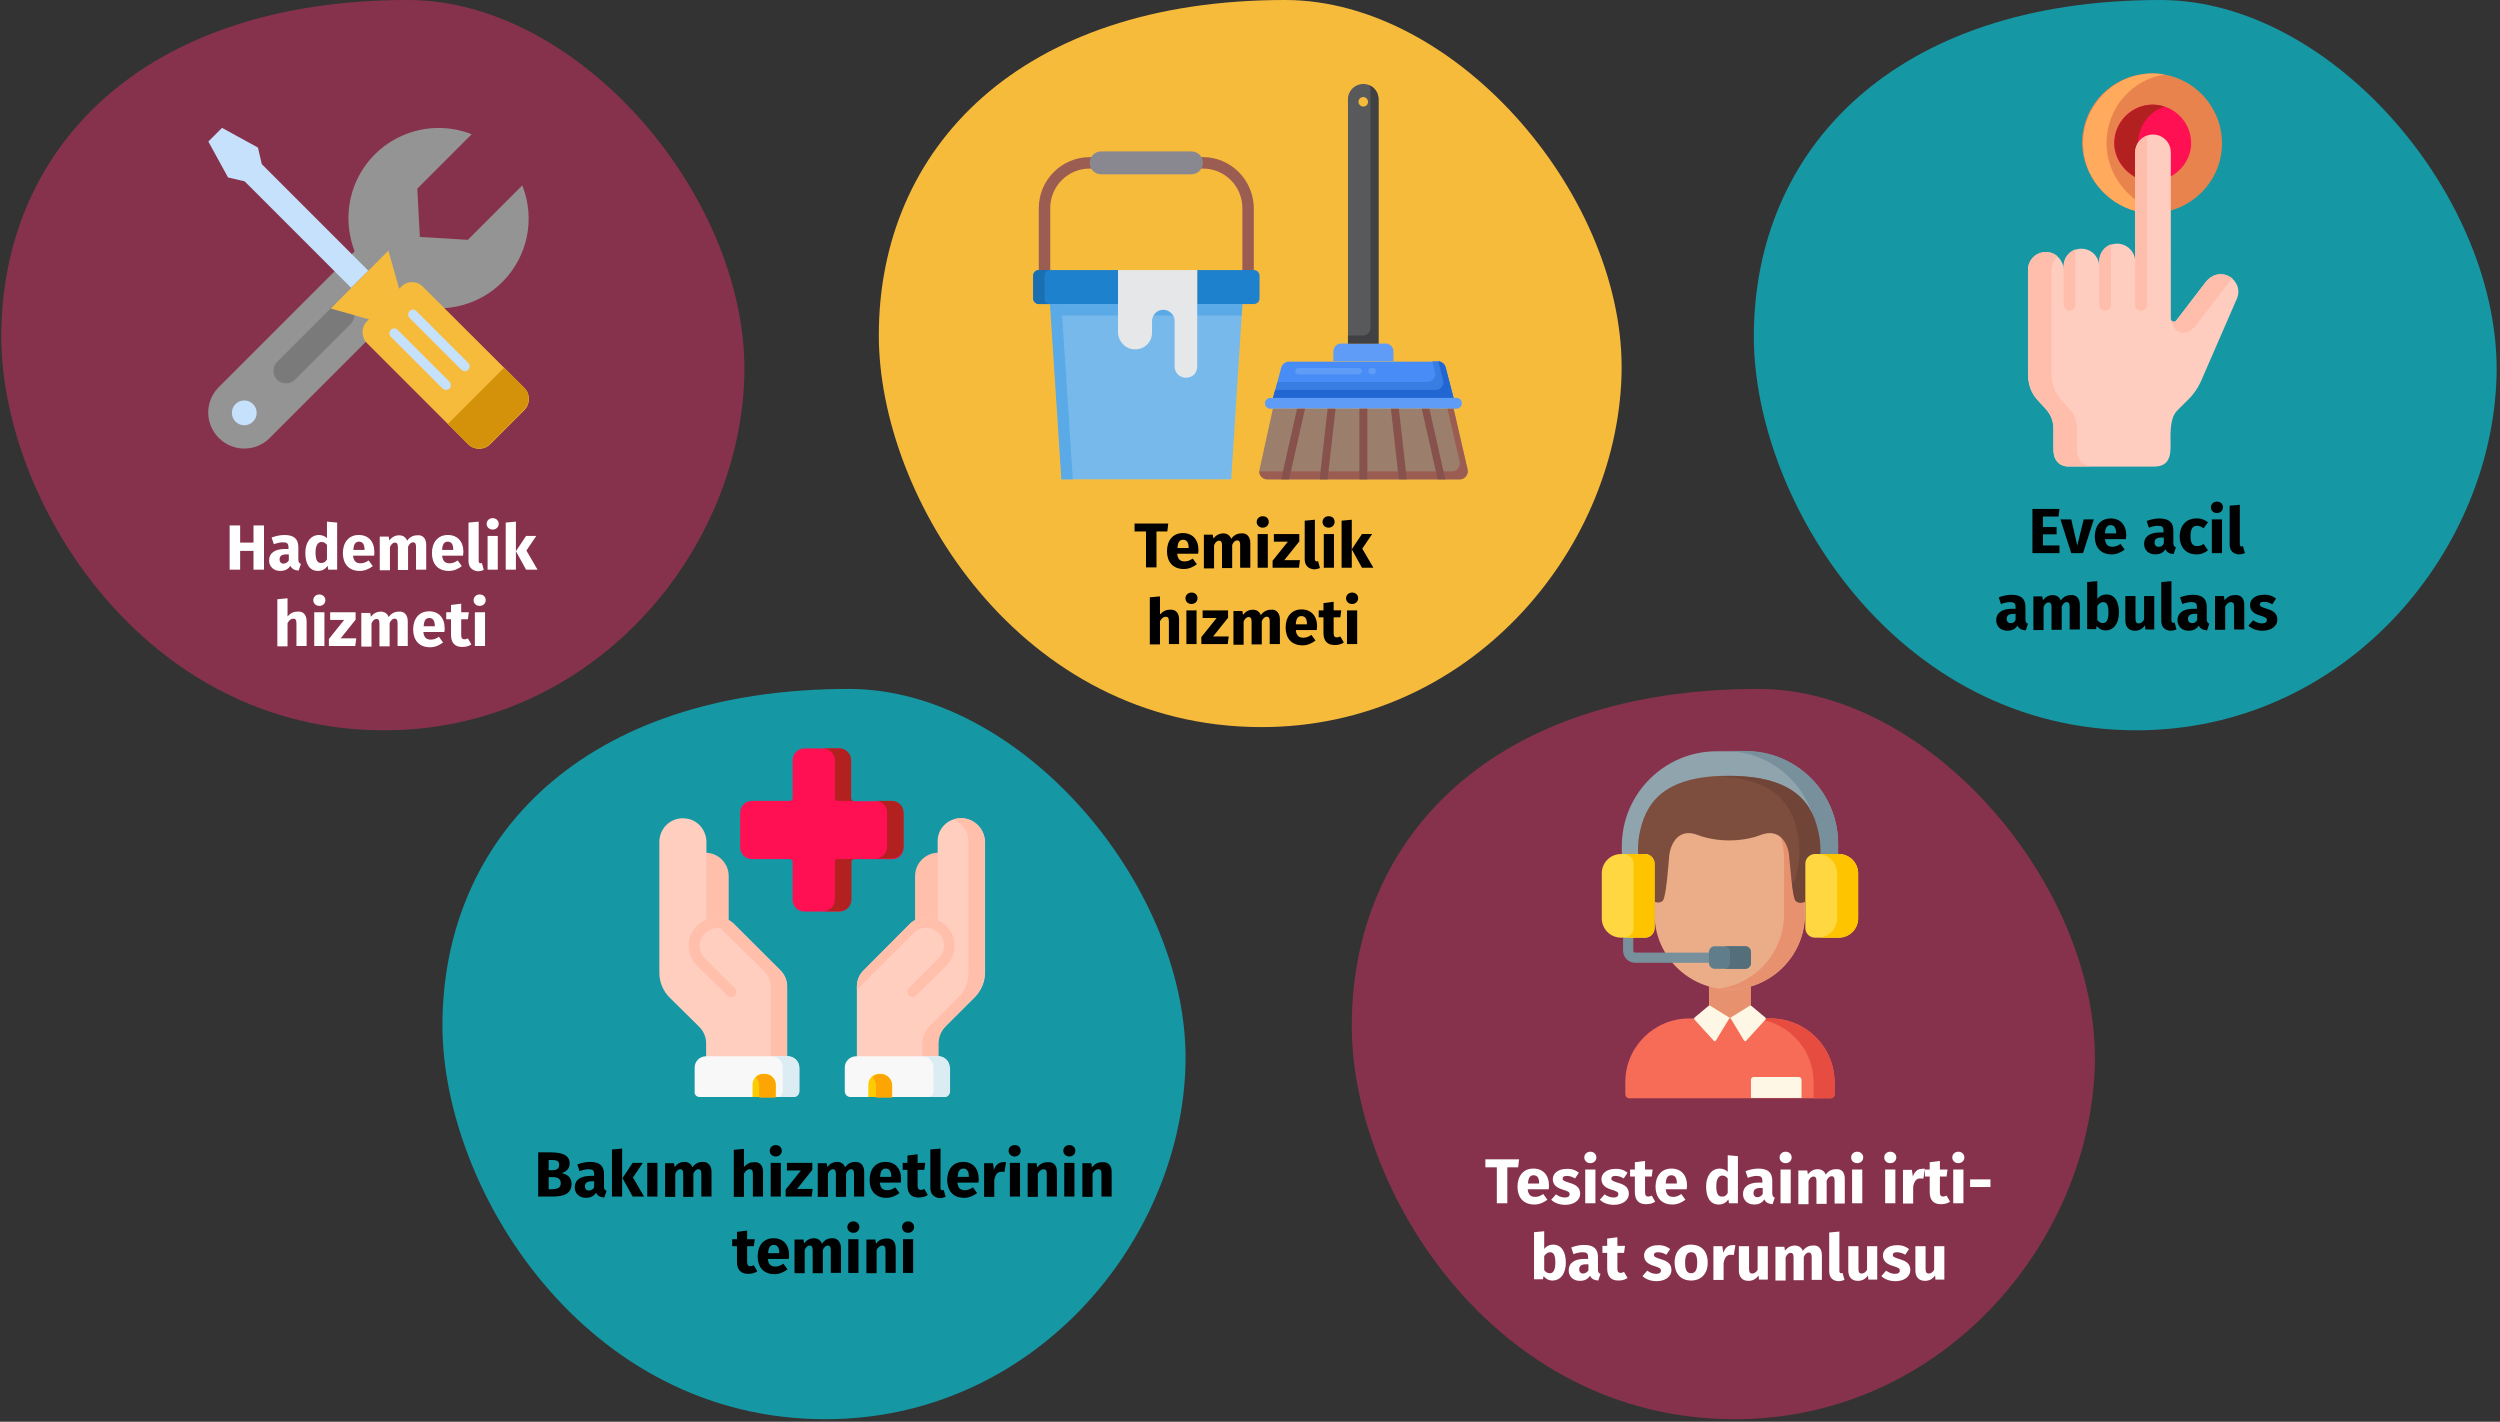
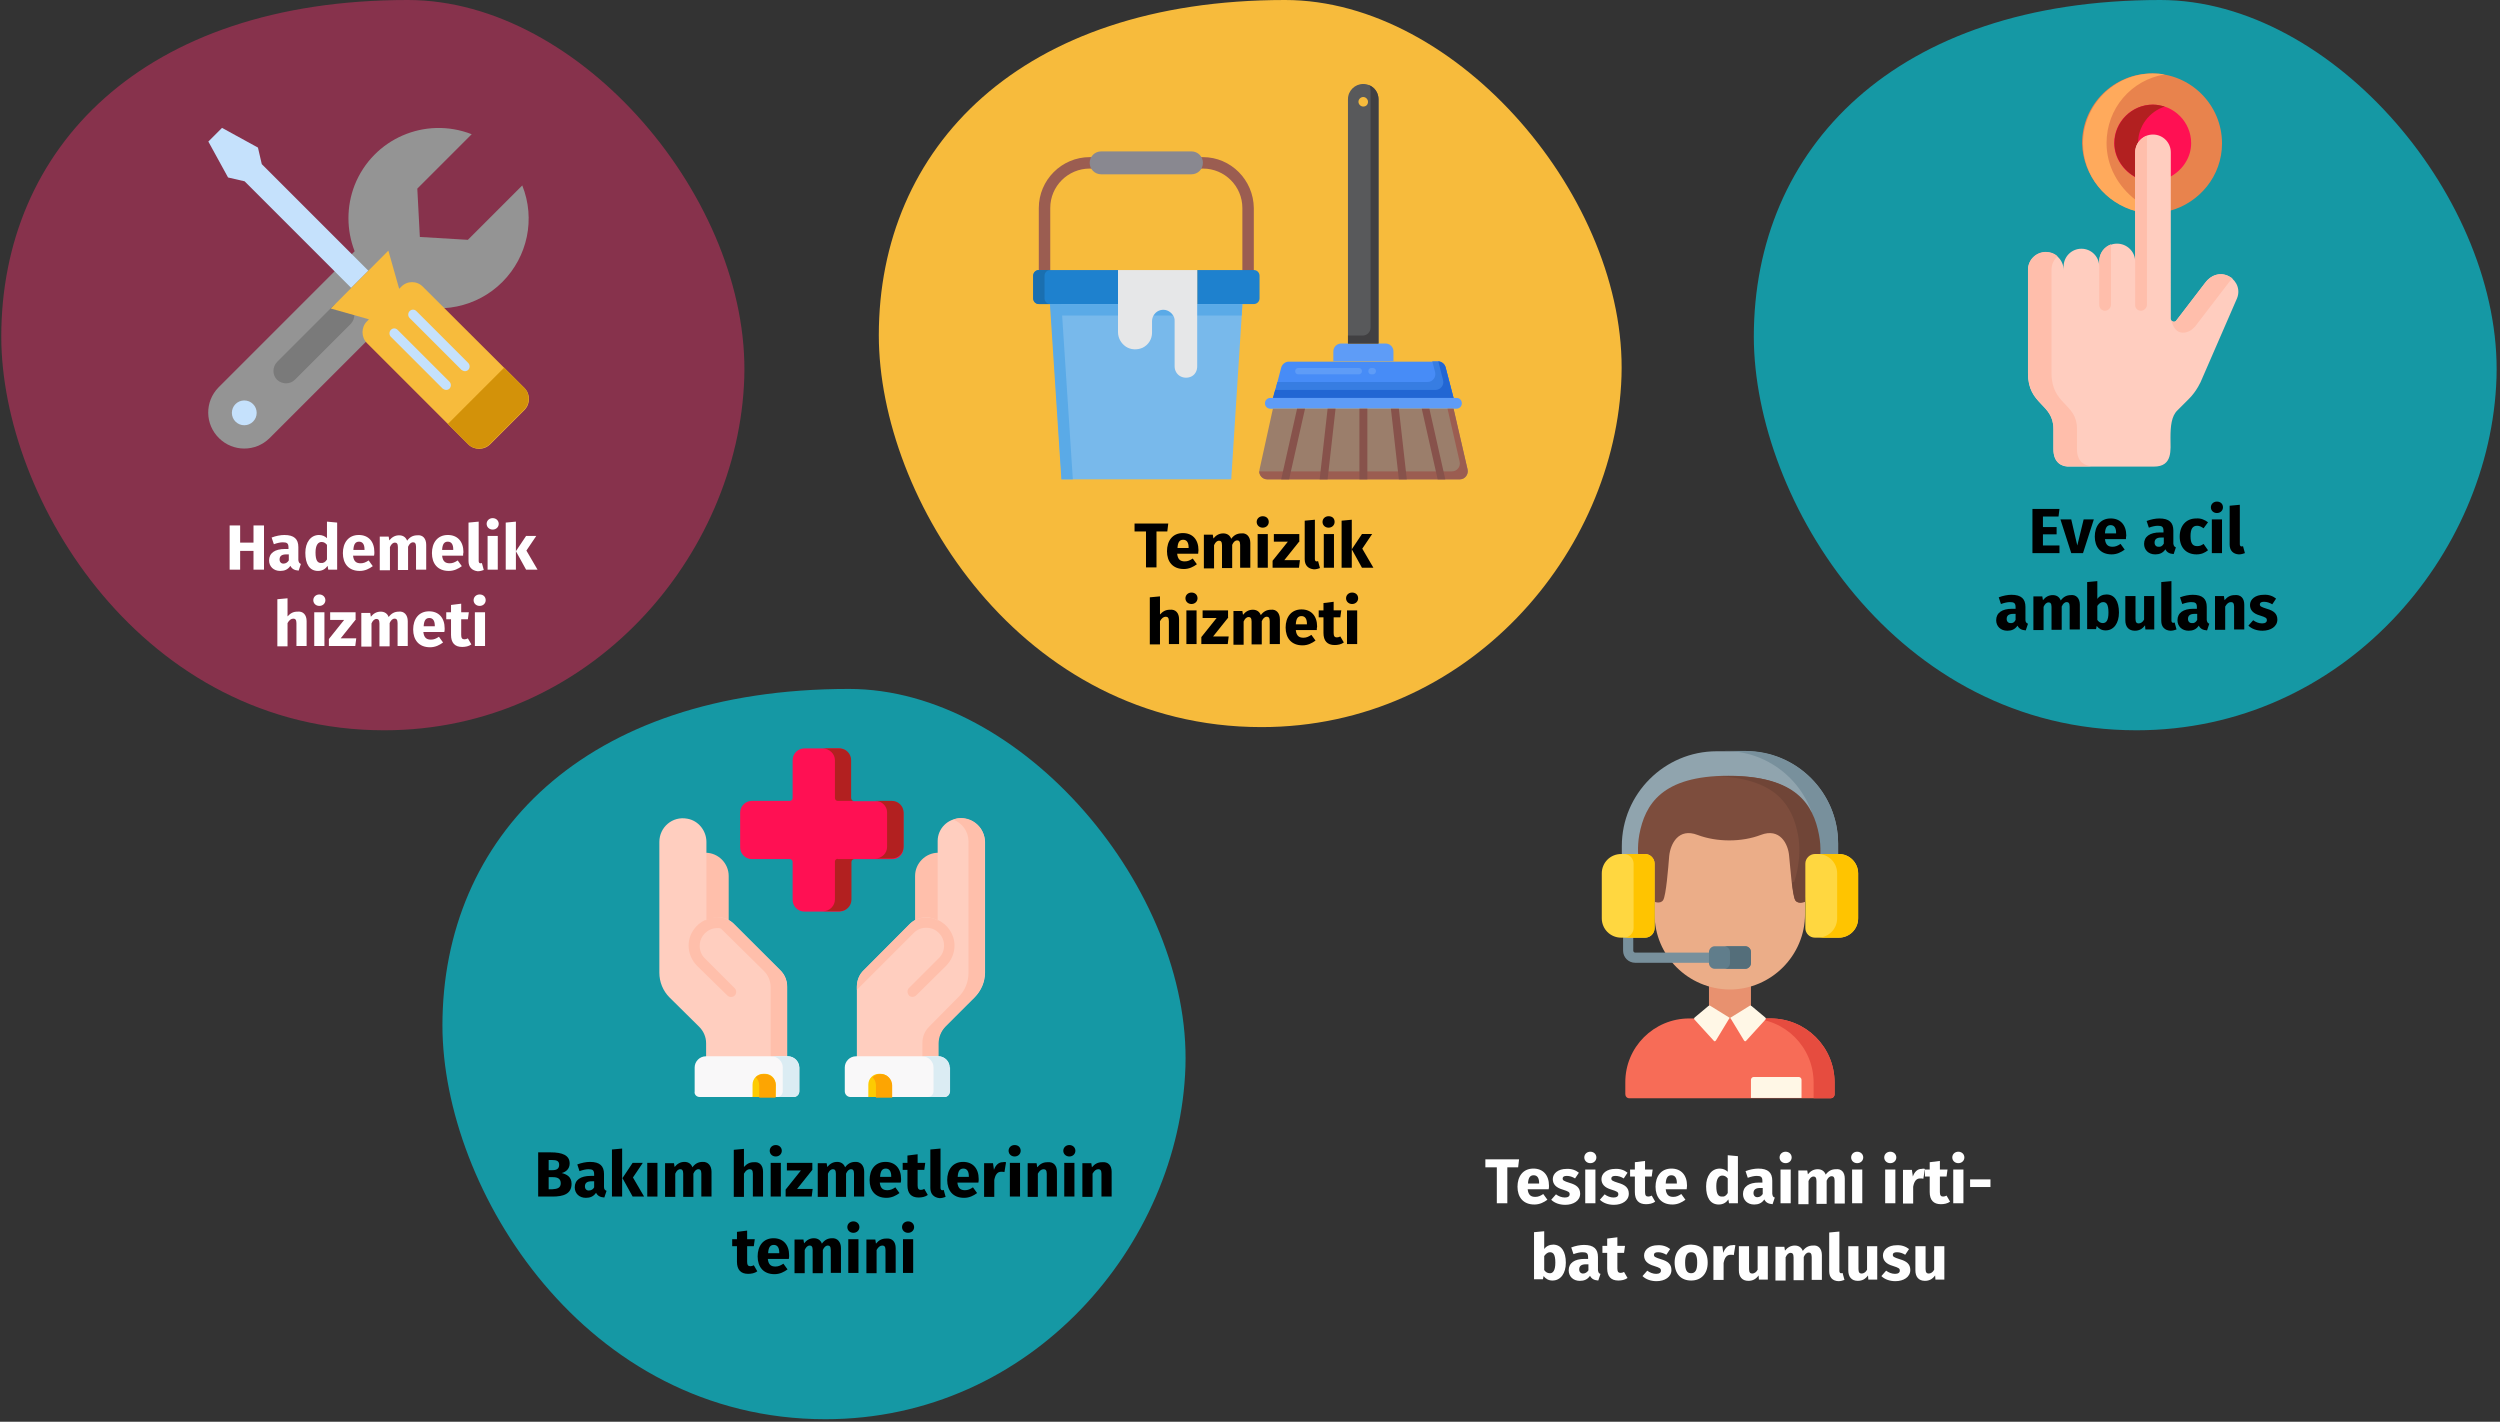
<svg xmlns="http://www.w3.org/2000/svg" version="1.1" x="0px" y="0px" viewBox="0 0 786 447" style="enable-background:new 0 0 786 447;" xml:space="preserve">
  <rect x="0" y="0" width="786" height="447" fill="#333333" stroke="none" />
  <style type="text/css">
	.st0{fill:#F7BB3C;}
	.st1{fill:none;}
	.st2{fill:#1598A4;}
	.st3{fill:#E8834D;}
	.st4{fill:#FFAA5C;}
	.st5{fill:#FF1053;}
	.st6{fill:#B22020;}
	.st7{fill:#FFCDBF;}
	.st8{fill:#FFBEAB;}
	.st9{fill:#87324C;}
	.st10{fill:#949494;}
	.st11{fill:#7A7A7A;}
	.st12{fill:#C5E1FC;}
	.st13{fill:#D39209;}
	.st14{fill:#FFBFAB;}
	.st15{fill:#FFCEBF;}
	.st16{fill:#F9F8F9;}
	.st17{fill:#FDCB02;}
	.st18{fill:#DBECF3;}
	.st19{fill:#FDA502;}
	.st20{fill:#90A4AE;}
	.st21{fill:#78909C;}
	.st22{fill:#E8916F;}
	.st23{fill:#EBAD88;}
	.st24{fill:#F76C57;}
	.st25{fill:#E64C3F;}
	.st26{fill:#FFF7E6;}
	.st27{fill:#7D4D3D;}
	.st28{fill:#704537;}
	.st29{fill:#FFD740;}
	.st30{fill:#FFC400;}
	.st31{fill:#607D8B;}
	.st32{fill:#546E7A;}
	.st33{fill:#478CF7;}
	.st34{fill:#5E9CF7;}
	.st35{fill:#377DE2;}
	.st36{fill:#2266D3;}
	.st37{fill:#9B7E6B;}
	.st38{fill:#9B5D51;}
	.st39{fill:#87524B;}
	.st40{fill:#58595B;}
	.st41{fill:#414042;}
	.st42{fill:#1E81CE;}
	.st43{fill:#1A6FB0;}
	.st44{fill:#898890;}
	.st45{fill:#78B9EB;}
	.st46{fill:#5AAAE7;}
	.st47{fill:#E6E7E8;}
	.st48{fill:#FFFFFF;}
</style>
  <g id="Ebene_1">
    <g id="Ebene_1_00000132803686828000977730000014896438360023067553_">
      <path id="path-1-2" class="st0" d="M396.6,228.6c65,0,111.4-54.8,113.2-110.3S458.5,0,404,0c-83.4,0-127.7,46.5-127.7,105.4    C276.3,156.7,320.9,228.6,396.6,228.6z" />
    </g>
    <g id="Format">
      <rect id="Rectangle" class="st1" width="786" height="447" />
    </g>
    <path id="Oval-Copy-10" class="st2" d="M671.7,229.6c65,0,111.4-55.1,113.2-110.8S733.7,0,679.2,0c-83.5,0-127.8,46.7-127.8,105.9   C551.5,157.4,596.1,229.6,671.7,229.6z" />
    <g>
      <path class="st3" d="M671.5,66.3c0-16.7,0-13.3,0-17.8c0-3.1,2.2-5.6,5.3-5.6c3.1,0,5.3,2.5,5.3,5.6v17.8    c9.4-2.5,16.5-11,16.5-21.2c0-12.1-9.8-22-22-22c-12.1,0-22,9.8-22,22C654.9,55.3,662.1,63.8,671.5,66.3z" />
      <path class="st4" d="M662.3,45c0-10.9,7.8-19.9,18.3-21.6c-1.2-0.2-2.5-0.3-3.7-0.3c-12.1,0-22,9.8-22,22    c0,10.2,7.2,18.8,16.6,21.3c0-1.3,0-2.5,0-3.5C666,58.7,662.3,52.3,662.3,45z" />
      <path class="st5" d="M688.9,45c0-6.6-5.4-12.1-12.1-12.1c-6.6,0-12.1,5.4-12.1,12.1c0,4.7,2.9,8.7,6.8,10.8c0-5.1,0-2.9,0-7.3    c0-3.1,2.2-5.6,5.3-5.6s5.3,2.5,5.3,5.6v7.2C686,53.7,688.9,49.7,688.9,45z" />
      <path class="st6" d="M672.2,45.6c0-0.2,0-0.4,0-0.6c0-5.3,3.5-9.9,8.4-11.5c-1.2-0.3-2.4-0.6-3.7-0.6c-6.6,0-12.1,5.4-12.1,12.1    c0,4.7,2.9,8.7,6.8,10.8c0-5.1,0-2.9,0-7.3C671.5,47.4,671.8,46.5,672.2,45.6z" />
      <path class="st7" d="M693.2,89.1l-9,11.7c-0.5,0.7-1.7,0.3-1.7-0.6V47.9c0-3.1-2.5-5.6-5.6-5.6c-3.1,0-5.6,2.5-5.6,5.6    c0,4.9,0,0.2,0,39.7v-5.4c0-3.1-2.6-5.6-5.7-5.6c-3.1,0-5.6,2.5-5.6,5.6v1.6c0-3.1-2.5-5.6-5.6-5.6c-3.1,0-5.6,2.5-5.6,5.6v1.1    c0-3.1-2.5-5.6-5.6-5.6c-3.1,0-5.6,2.5-5.6,5.6v8.8l0,0v23.7c0,10.1,8,9.4,8,17.5v6.4c0,4.3,2.7,5.3,4.4,5.4h27.2    c6,0,5.2-5.3,5.2-9l0,0c0-3.7,0.3-6.9,2.2-8.7l3.5-3.5l0,0c2.5-2.4,4-5.8,4-5.9l11-25.3C706.1,88.3,697.8,82.6,693.2,89.1z" />
      <g>
        <path class="st8" d="M653,141.2v-6.4c0-8.1-8-7.4-8-17.5V93.6l0,0c0-2.3,0,4.7,0-8.8c0-1.6,0.7-3.2,1.9-4.2     c-0.9-0.9-2.3-1.4-3.7-1.4c-3.1,0-5.6,2.5-5.6,5.6v8.8l0,0v23.7c0,10.1,8,9.4,8,17.5v6.4c0,4.3,2.7,5.3,4.4,5.4h7.5     C655.7,146.4,653,145.5,653,141.2z" />
        <path class="st8" d="M661.8,97.7c1,0,1.9-0.9,1.9-1.9v-19c-2.2,0.8-3.7,2.8-3.7,5.3v1.6l0,0v12.1C660,96.9,660.8,97.7,661.8,97.7     z" />
        <path class="st8" d="M673.1,97.7c1,0,1.9-0.9,1.9-1.9V42.7c-2.2,0.8-3.7,2.8-3.7,5.3c0,4.7,0-0.6,0,34.3l0,0v13.7     C671.3,96.9,672.1,97.7,673.1,97.7z" />
-         <path class="st8" d="M652.5,95.8V78.4c-2.2,0.8-3.7,2.8-3.7,5.3v1.1l0,0v11c0,1,0.9,1.9,1.9,1.9     C651.6,97.7,652.5,96.9,652.5,95.8z" />
        <path class="st8" d="M700.5,86.7L700.5,86.7c-2.4-1.1-5.3-0.4-7.3,2.3l0,0l-9,11.8c-0.5,0.6-1.4,0.4-1.6-0.3l0,0     c0.1,0.4,0.8,4.1,3.7,4.1c1.6,0,2.9-0.9,3.8-1.9L700.6,89c0.4-0.6,0.9-1,1.3-1.5C701.5,87.3,701,87,700.5,86.7z" />
      </g>
    </g>
    <path id="Oval-Copy-2" class="st9" d="M120.8,229.6c65,0,111.4-55.1,113.2-110.8S182.8,0,128.2,0C44.7,0,0.4,46.7,0.4,105.9   C0.5,157.4,45.1,229.6,120.8,229.6z" />
    <g>
      <g>
        <path class="st10" d="M157.9,88.7c8-8,10.5-19.9,6.3-30.4l-17.1,17.1L132,74.5l-0.8-15.2l17.1-17.1c-14.6-5.7-31,1.4-36.8,16     c-2.6,6.7-2.6,14.1,0,20.8l-42.8,42.8c-4.4,4.5-4.3,11.6,0.2,16c4.4,4.3,11.4,4.3,15.8,0L127.5,95C138,99.1,150,96.6,157.9,88.7     L157.9,88.7z" />
        <path class="st11" d="M110.3,96.2L110.3,96.2c1.5,1.5,1.5,4,0,5.6l-17.6,17.6c-1.5,1.5-4,1.5-5.6,0l0,0c-1.5-1.5-1.5-4,0-5.6     l17.6-17.6C106.3,94.7,108.8,94.7,110.3,96.2z" />
        <circle class="st12" cx="76.8" cy="129.8" r="3.9" />
        <path class="st12" d="M115.8,85.1L82.3,51.6l-1.2-5.2l-11.3-6.2l-4.3,4.3l6.2,11.3l5.2,1.2l33.5,33.5L115.8,85.1z" />
        <path class="st0" d="M126.1,90.2l-0.6,0.6l-3.4-12L104,97l12,3.4l-0.6,0.6c-1.9,1.9-1.9,5,0,6.9l31.8,31.8c1.9,1.9,5,1.9,6.9,0     l10.8-10.8c1.9-1.9,1.9-5,0-6.9L133,90.2C131.1,88.2,128,88.2,126.1,90.2L126.1,90.2z" />
        <path class="st13" d="M164.8,128.8L154,139.6c-1.9,1.9-5,1.9-6.9,0l-6.3-6.3l0,0l17.7-17.7l0,0l6.3,6.3     C166.7,123.8,166.7,126.9,164.8,128.8z" />
        <g>
          <path class="st12" d="M140.3,122.6c-0.4,0-0.8-0.2-1.1-0.4l-16.3-16.3c-0.6-0.6-0.6-1.6,0-2.2s1.5-0.6,2.1,0l16.3,16.3      c0.6,0.6,0.6,1.6,0,2.2C141.1,122.4,140.7,122.6,140.3,122.6L140.3,122.6z" />
          <path class="st12" d="M146.2,116.7c-0.4,0-0.8-0.2-1.1-0.4L128.8,100c-0.6-0.6-0.6-1.6,0-2.2s1.5-0.6,2.1,0l16.3,16.3      c0.6,0.6,0.6,1.6,0,2.2C147,116.5,146.6,116.7,146.2,116.7L146.2,116.7z" />
        </g>
      </g>
    </g>
    <path id="Oval-Copy-10-Copy" class="st2" d="M259.5,446.2c65,0,111.4-55.1,113.2-110.8s-51.2-118.8-105.8-118.8   c-83.5,0-127.8,46.7-127.8,105.9C139.2,374,183.9,446.2,259.5,446.2z" />
    <g>
      <g>
        <g>
          <g>
            <path class="st14" d="M287.7,294.6v-19.2c0-4,3.3-7.3,7.3-7.3h3.6v26.5H287.7z" />
            <path class="st14" d="M229.1,292.3v-16.9c0-4-3.3-7.3-7.3-7.3h-5.7v24.2L229.1,292.3L229.1,292.3z" />
            <g>
              <path class="st15" d="M216.1,257.4c3.5,0.6,6,3.8,6,7.3v24.7c1.1-0.6,2.3-1,3.6-1c2,0,3.9,0.8,5.2,2.2l14.4,14.4        c1.4,1.3,2.2,3.2,2.2,5.3v24.4H222V328c0-2-0.8-3.8-2.2-5.2l-9.3-9.2c-2.1-2.1-3.2-4.9-3.2-7.8v-41.1        C207.3,260.1,211.4,256.5,216.1,257.4z" />
              <path class="st14" d="M219.2,303.7c-1.7-1.7-2.7-4-2.7-6.4c0-3.6,2.2-6.7,5.3-8.1v0.2c0.9-0.5,1.9-0.9,3.1-0.9        c0.2,0,0.4,0,0.6,0c0.2,0,0.4,0,0.6,0c1.8,0.1,3.5,0.9,4.7,2.2l14.4,14.4c1.4,1.3,2.2,3.2,2.2,5.2v1l-17.8-17.8l0,0        c-1.1-1.2-2.7-1.8-4.3-1.7c-2.9,0.1-5.2,2.5-5.3,5.3c-0.1,1.6,0.5,3.2,1.7,4.3l0,0l9.3,9.3c0.6,0.6,0.6,1.7,0,2.3        c-0.6,0.6-1.7,0.6-2.3,0L219.2,303.7z" />
              <path class="st14" d="M245.2,305l-14.6-14.4c-1.3-1.4-3.2-2.2-5.3-2.2c-0.9,0-1.8,0.2-2.6,0.5c1,0.4,2,1,2.7,1.8l14.6,14.4        c1.4,1.3,2.3,3.2,2.3,5.3v24.4h5.1v-24.4C247.5,308.2,246.6,306.4,245.2,305L245.2,305z" />
              <path class="st16" d="M220,344.9h16.5l3.7-0.8l3.7,0.8h5.6c1,0,1.8-0.8,1.8-1.8v-7.5c0-1.9-1.6-3.5-3.5-3.5h-25.9        c-1.9,0-3.5,1.6-3.5,3.5v7.5C218.2,344.1,219,344.9,220,344.9L220,344.9z" />
              <path class="st17" d="M236.6,344.9h7.3V341c0-1.9-1.5-3.4-3.4-3.4H240c-1.9,0-3.4,1.5-3.4,3.4V344.9z" />
              <path class="st18" d="M247.6,332.1h-5.1c2,0,3.6,1.6,3.6,3.5v7.5c0,1-0.8,1.8-1.8,1.8h5.2c1,0,1.8-0.8,1.8-1.8v-7.5        C251.1,333.7,249.5,332.1,247.6,332.1z" />
            </g>
            <path class="st19" d="M243.9,341.2c0-1.9-1.6-3.5-3.5-3.5H240c-0.9,0-1.8,0.4-2.4,1c0.7,0.6,1.1,1.5,1.1,2.6v3.8h5.1       L243.9,341.2L243.9,341.2z" />
          </g>
          <path class="st5" d="M280.2,251.9h-11.9c-0.5,0-0.9-0.4-0.9-0.9v-12c0-2-1.6-3.7-3.6-3.7h-10.9c-2,0-3.7,1.6-3.7,3.7v11.9      c0,0.5-0.4,0.9-0.9,0.9h-11.9c-2,0-3.7,1.6-3.7,3.7v10.9c0,2,1.6,3.7,3.7,3.7h11.9c0.5,0,0.9,0.4,0.9,0.9v11.9      c0,2,1.6,3.7,3.7,3.7h10.9c2,0,3.7-1.6,3.7-3.7v-12c0-0.5,0.4-0.8,0.8-0.8h12.4c1.8,0,3.3-1.5,3.3-3.3v-11.3      C283.9,253.5,282.2,251.9,280.2,251.9L280.2,251.9z" />
          <g>
            <path class="st15" d="M301.9,257.3c-3.9,0-7.1,3.2-7.1,7.1v25c-1.1-0.6-2.3-1-3.6-1c-2,0-3.9,0.8-5.2,2.2L271.6,305       c-1.4,1.3-2.2,3.2-2.2,5.3v24.4h25.5V328c0-2,0.8-3.8,2.2-5.2l9.3-9.2c2.1-2.1,3.3-4.9,3.3-7.8v-41.1       C309.6,260.5,306.1,257.2,301.9,257.3L301.9,257.3z" />
            <path class="st14" d="M297.4,303.7c1.7-1.7,2.7-4,2.7-6.4c0-3.6-2.2-6.7-5.3-8.1v0.2c-0.9-0.5-1.9-0.9-3.1-0.9       c-0.2,0-0.4,0-0.6,0s-0.4,0-0.6,0c-1.8,0.1-3.5,0.9-4.7,2.2L271.6,305c-1.4,1.3-2.2,3.2-2.2,5.2v1l17.8-17.8l0,0       c1.1-1.2,2.7-1.8,4.3-1.7c2.9,0.1,5.2,2.5,5.3,5.3c0.1,1.6-0.5,3.2-1.7,4.3l0,0l-9.3,9.3c-0.7,0.7-0.6,1.8,0.1,2.5       c0.7,0.5,1.6,0.4,2.2-0.2L297.4,303.7z" />
            <path class="st14" d="M302,257.2c-0.8,0-1.6,0.2-2.3,0.5c2.8,1,4.8,3.7,4.8,6.9v41.2c0,2.9-1.1,5.7-3.2,7.7l-9.2,9.3       c-1.4,1.4-2.1,3.2-2.1,5.2v6.7h5.1V328c0-1.9,0.8-3.8,2.1-5.2l9.2-9.3c2-2.1,3.2-4.8,3.2-7.7v-41.2       C309.6,260.4,306.1,257.1,302,257.2z" />
            <path class="st16" d="M296.9,344.9h-16.5l-3.7-0.8l-3.7,0.8h-5.6c-1,0-1.8-0.8-1.8-1.8v-7.5c0-1.9,1.6-3.5,3.5-3.5H295       c1.9,0,3.5,1.6,3.5,3.5v7.5C298.6,344.1,297.9,344.9,296.9,344.9L296.9,344.9z" />
            <path class="st17" d="M280.2,344.9H273V341c0-1.9,1.5-3.4,3.4-3.4h0.4c1.9,0,3.4,1.5,3.4,3.4L280.2,344.9L280.2,344.9z" />
            <path class="st19" d="M280.5,341.2c0-1.9-1.6-3.5-3.5-3.5h-0.3c-0.9,0-1.8,0.4-2.4,1c0.7,0.6,1.1,1.5,1.1,2.6v3.8h5.1       L280.5,341.2L280.5,341.2z" />
            <path class="st18" d="M298.6,335.6c0-1.9-1.6-3.5-3.5-3.5h-5.2c2,0,3.6,1.6,3.6,3.5v7.5c0,1-0.8,1.8-1.8,1.8h5.2       c1,0,1.8-0.8,1.8-1.8v-7.5H298.6z" />
          </g>
          <g>
            <g>
              <g>
                <path class="st6" d="M263.4,270c-0.5,0-0.9,0.4-0.9,0.9v11.9c0,2-1.7,3.7-3.7,3.7h5.2c2,0,3.7-1.6,3.7-3.7V271         c0-0.5,0.4-0.9,0.9-0.9h-5.2V270z" />
              </g>
              <g>
                <path class="st6" d="M262.5,239v11.9c0,0.5,0.4,0.9,0.9,0.9h5.1c-0.5,0-0.9-0.4-0.9-0.9V239c0-2-1.6-3.7-3.7-3.7h-5.2         C260.8,235.4,262.5,237,262.5,239z" />
              </g>
              <g>
                <path class="st6" d="M284.1,255.5c0-2-1.6-3.7-3.7-3.7h-5.2c2,0,3.7,1.6,3.7,3.6v10.9c0,2-1.7,3.6-3.7,3.6h5.2         c2,0,3.7-1.6,3.7-3.7V255.5z" />
              </g>
            </g>
          </g>
        </g>
      </g>
    </g>
-     <path id="Oval-Copy-10-Copy-2" class="st9" d="M545.4,446.2c65,0,111.4-55.1,113.2-110.8s-51.2-118.8-105.8-118.8   c-83.5,0-127.8,46.7-127.8,105.9C425,374,469.6,446.2,545.4,446.2z" />
    <g>
      <path class="st20" d="M577.9,281.8h-68V266c0-16.4,13.4-29.8,29.8-29.8h9.1c16.1,0,29.1,13,29.1,29.1V281.8z" />
      <path class="st21" d="M548.8,236.1h-6.6c16.1,0,29.1,13,29.1,29.1v16.5h6.6v-16.5C577.9,249.2,564.9,236.1,548.8,236.1z" />
      <path class="st22" d="M537.3,307.5h13.2v22h-13.2V307.5z" />
      <path class="st23" d="M520.2,287.4v-17.6c0-12.4,10-22.3,22.3-22.3h2.7c12.4,0,22.3,10,22.3,22.3v17.6c0,13-10.6,23.7-23.7,23.7    l0,0C530.8,311,520.2,300.5,520.2,287.4L520.2,287.4z" />
-       <path class="st22" d="M545.2,247.5h-2.7c-0.7,0-1.3,0-2,0.1c11.4,1,20.4,10.6,20.4,22.2v17.6c0,11.9-8.9,21.9-20.4,23.4    c1.1,0.2,2.1,0.3,3.2,0.3l0,0c13,0,23.7-10.6,23.7-23.7v-17.6C567.6,257.4,557.6,247.5,545.2,247.5L545.2,247.5z" />
      <path class="st24" d="M531.1,320.2h25.5c11.2,0,20.2,9,20.2,20.2v3.6c0,0.8-0.6,1.3-1.3,1.3h-63.2c-0.8,0-1.3-0.6-1.3-1.3v-3.6    C510.9,329.2,520,320.2,531.1,320.2L531.1,320.2z" />
      <path class="st25" d="M556.6,320.2h-6.6c11.2,0,20.2,9,20.2,20.2v4.9h5.3c0.8,0,1.3-0.6,1.3-1.3v-3.6    C576.8,329.2,567.8,320.2,556.6,320.2z" />
      <path class="st26" d="M537.1,316.3l-4.3,3.6c-0.2,0.2-0.2,0.4-0.1,0.6l6.1,6.7c0.2,0.3,0.5,0.2,0.7-0.1l4.3-7.1l-6.3-3.9    C537.4,316.2,537.2,316.2,537.1,316.3z" />
      <path class="st26" d="M550.7,316.3l4.3,3.6c0.2,0.2,0.2,0.4,0.1,0.6l-6.1,6.7c-0.2,0.3-0.5,0.2-0.7-0.1l-4.3-7.1l6.3-3.9    C550.4,316.2,550.6,316.2,550.7,316.3z" />
      <path class="st27" d="M570.7,277.1c-3.1,0.6-3.2,6.3-3.2,6.3s-2.3,0.9-3.1-0.4c-0.9-1.4-1.5-10.1-1.9-13.9    c-0.3-3.8-2.9-8.9-8.9-6.6c-6,2.3-13.8,2.3-19.9,0c-6-2.3-8.5,2.8-8.9,6.6c-0.3,3.8-1,12.5-1.9,13.9c-0.9,1.4-3.1,0.4-3.1,0.4    s0-5.7-3.2-6.3c0,0-2.6-6.9-1.2-14.7c1.8-9.5,7.1-18.5,28-18.5s26.2,9,28,18.5C573.4,270.2,570.7,277.1,570.7,277.1L570.7,277.1z" />
      <path class="st28" d="M571.9,262.5c-1.8-9.5-7.1-18.5-28-18.5c-1.1,0-2.2,0-3.3,0.1c18.2,0.9,23,9.5,24.7,18.4    c1.4,7.8-1.2,14.7-1.2,14.7c-0.3,0.1-0.5,0.2-0.7,0.3c0.3,2.6,0.7,5,1.1,5.6c0.9,1.4,3.1,0.4,3.1,0.4s0-5.7,3.2-6.3    C570.7,277.1,573.4,270.2,571.9,262.5L571.9,262.5z" />
      <path class="st29" d="M570.6,294.8h7.5c3.4,0,6.1-2.7,6.1-6.1v-14.1c0-3.4-2.7-6.1-6.1-6.1h-7.5c-1.6,0-3,1.4-3,3v20.3    C567.6,293.5,569,294.8,570.6,294.8z" />
      <path class="st30" d="M578.1,268.5h-6.6c3.4,0,6.1,2.7,6.1,6.1v14.1c0,3.4-2.7,6.1-6.1,6.1h6.6c3.4,0,6.1-2.7,6.1-6.1v-14.1    C584.2,271.3,581.5,268.5,578.1,268.5z" />
      <path class="st21" d="M537.4,299.5h-23.3c-0.3,0-0.6-0.3-0.6-0.6v-3.9c0-0.9-0.7-1.6-1.6-1.6c-0.9,0-1.6,0.7-1.6,1.6v3.9    c0,2.1,1.7,3.8,3.8,3.8h23.3c0.9,0,1.6-0.7,1.6-1.6C539,300.1,538.2,299.5,537.4,299.5z" />
      <path class="st26" d="M550.5,345.2v-5.7c0-0.5,0.4-0.9,0.9-0.9h14.1c0.5,0,0.9,0.4,0.9,0.9v5.7H550.5z" />
      <path class="st31" d="M548.7,304.6h-9.6c-0.9,0-1.8-0.8-1.8-1.8v-3.5c0-0.9,0.8-1.8,1.8-1.8h9.6c0.9,0,1.8,0.8,1.8,1.8v3.5    C550.5,303.7,549.7,304.6,548.7,304.6z" />
      <path class="st32" d="M548.7,297.5h-6.6c0.9,0,1.8,0.8,1.8,1.8v3.5c0,0.9-0.8,1.8-1.8,1.8h6.6c0.9,0,1.8-0.8,1.8-1.8v-3.5    C550.5,298.3,549.7,297.5,548.7,297.5z" />
      <path class="st29" d="M517.2,294.8h-7.5c-3.4,0-6.1-2.7-6.1-6.1v-14.1c0-3.4,2.7-6.1,6.1-6.1h7.5c1.6,0,3,1.4,3,3v20.3    C520.2,293.5,518.9,294.8,517.2,294.8L517.2,294.8z" />
      <path class="st30" d="M517.2,268.5h-6.6c1.6,0,3,1.4,3,3v20.3c0,1.6-1.4,3-3,3h6.6c1.6,0,3-1.4,3-3v-20.3    C520.2,269.9,518.9,268.5,517.2,268.5z" />
    </g>
    <g id="Ebene_4">
	</g>
    <g>
      <g>
        <g>
          <path class="st33" d="M457,125.2l-2.5-9.6c-0.3-1.1-1.3-1.9-2.4-1.9h-46.9c-1.1,0-2.1,0.8-2.4,1.9l-2.5,9.6H457z" />
        </g>
        <g>
          <path class="st34" d="M431.6,117.7h-0.4c-0.6,0-1-0.4-1-1s0.4-1,1-1h0.4c0.6,0,1,0.4,1,1S432.1,117.7,431.6,117.7z M427.2,117.7      h-19c-0.6,0-1-0.4-1-1s0.4-1,1-1h19c0.6,0,1,0.4,1,1S427.7,117.7,427.2,117.7z" />
        </g>
        <g>
          <path class="st35" d="M454.5,115.5c-0.3-1.1-1.3-1.9-2.4-1.9h-1.8l0.9,3.4c0.4,1.6-0.8,3.1-2.4,3.1h-47.2l-1.3,5H457      L454.5,115.5z" />
        </g>
        <g>
          <path class="st36" d="M454.5,115.5c-0.3-1.1-1.2-1.8-2.3-1.9l1.5,5.9c0.4,1.6-0.8,3.1-2.4,3.1h-50.4l-0.7,2.5H457L454.5,115.5z" />
        </g>
        <g>
          <path class="st34" d="M399.4,128.5h58.5c0.9,0,1.7-0.7,1.7-1.7s-0.7-1.7-1.7-1.7h-58.5c-0.9,0-1.7,0.7-1.7,1.7      S398.5,128.5,399.4,128.5z" />
        </g>
        <g>
          <path class="st37" d="M400.2,128.5H457l4.4,19.1c0.4,1.6-0.8,3.1-2.4,3.1h-60.6c-1.6,0-2.8-1.5-2.4-3.1L400.2,128.5z" />
        </g>
        <g>
          <path class="st38" d="M461.4,147.6l-4.4-19.1h-1.9l3.8,16.6c0.4,1.6-0.8,3.1-2.4,3.1h-60.6c0,1.3,1.1,2.5,2.5,2.5H459      C460.5,150.7,461.7,149.2,461.4,147.6L461.4,147.6z" />
        </g>
        <g>
          <path class="st39" d="M427.4,128.5h2.5v22.2h-2.5V128.5z" />
        </g>
        <g>
          <g>
            <path class="st39" d="M449.4,128.5l5,22.2H452l-5-22.2H449.4z" />
          </g>
          <g>
            <path class="st39" d="M407.8,128.5l-5,22.2h2.5l5-22.2H407.8z" />
          </g>
        </g>
        <g>
          <g>
            <path class="st39" d="M439.8,128.5l2.5,22.2h-2.5l-2.5-22.2H439.8z" />
          </g>
          <g>
            <path class="st39" d="M417.4,128.5l-2.5,22.2h2.5l2.5-22.2H417.4z" />
          </g>
        </g>
        <g>
          <path class="st34" d="M421.7,108h13.9c1.4,0,2.5,1.1,2.5,2.5v3.1h-18.9v-3.1C419.2,109.1,420.3,108,421.7,108z" />
        </g>
        <g>
          <path class="st40" d="M428.6,26.4c-2.6,0-4.8,2.1-4.8,4.8V108h9.6V31.2C433.4,28.5,431.3,26.4,428.6,26.4L428.6,26.4z       M428.6,33.5c-0.8,0-1.5-0.7-1.5-1.5s0.7-1.5,1.5-1.5s1.5,0.7,1.5,1.5C430.1,32.9,429.5,33.5,428.6,33.5z" />
        </g>
        <g>
          <path class="st41" d="M430.5,26.8c0.3,0.6,0.4,1.2,0.4,1.9V103c0,1.4-1.1,2.5-2.5,2.5h-4.6v2.5h9.6V31.2      C433.4,29.2,432.2,27.5,430.5,26.8L430.5,26.8z" />
        </g>
      </g>
    </g>
    <g>
      <path class="st38" d="M342.6,49.4c-8.8,0-16,7.2-16,16v21.3h3.6V65.4c0-6.9,5.6-12.4,12.4-12.4h3.6v-3.6H342.6z" />
      <path class="st38" d="M378.2,49.4h-3.6V53h3.6c6.9,0,12.4,5.6,12.4,12.4v21.3h3.6V65.4C394.1,56.6,387,49.4,378.2,49.4z" />
      <path class="st42" d="M326.7,95.6h24.9V84.9h-24.9c-1,0-1.8,0.8-1.8,1.8v7.1C324.9,94.8,325.7,95.6,326.7,95.6z" />
      <path class="st43" d="M330.2,95.6h-3.6c-1,0-1.8-0.8-1.8-1.8v-7.1c0-1,0.8-1.8,1.8-1.8h3.6c-1,0-1.8,0.8-1.8,1.8v7.1    C328.4,94.8,329.2,95.6,330.2,95.6z" />
      <path class="st42" d="M376.4,95.6h17.8c1,0,1.8-0.8,1.8-1.8v-7.1c0-1-0.8-1.8-1.8-1.8h-17.8V95.6z" />
      <path class="st44" d="M346.2,54.8h28.4c2,0,3.6-1.6,3.6-3.6s-1.6-3.6-3.6-3.6h-28.4c-2,0-3.6,1.6-3.6,3.6S344.2,54.8,346.2,54.8z" />
      <path class="st45" d="M390.6,95.6l-0.2,3.6l-3.3,51.5h-53.3l-3.3-51.5l-0.2-3.6H390.6z" />
      <path class="st46" d="M337.3,150.7h-3.6l-3.6-55.1h3.6L337.3,150.7z" />
      <path class="st46" d="M390.6,95.6l-0.2,3.6h-59.9l-0.2-3.6H390.6z" />
      <path class="st47" d="M359.3,109.3c1.8-0.9,2.9-2.7,2.9-4.7V101c0-1.4,0.8-2.7,2.1-3.3c1.4-0.6,2.9-0.3,4,0.8    c0.7,0.7,1.1,1.6,1,2.5v14.2c0,1.3,0.7,2.5,1.8,3.1c1.1,0.6,2.5,0.6,3.6,0s1.7-1.8,1.7-3.1V84.9h-24.9v19.5c0,1.9,1,3.6,2.5,4.6    S357.6,110.1,359.3,109.3z" />
    </g>
  </g>
  <g id="txt">
    <g>
      <g>
        <path d="M367,167.1h-3.4v11.3h-3.3v-11.3h-3.6v-2.5h10.6L367,167.1z" />
        <path d="M376.7,174.1h-6.6c0.2,1.9,1.1,2.4,2.4,2.4c0.9,0,1.6-0.3,2.5-0.9l1.3,1.8c-1.1,0.8-2.4,1.5-4.1,1.5     c-3.5,0-5.3-2.3-5.3-5.6c0-3.2,1.7-5.7,5-5.7c3,0,4.9,2,4.9,5.4C376.8,173.3,376.7,173.8,376.7,174.1z M373.7,172.1     c0-1.4-0.5-2.4-1.7-2.4c-1.1,0-1.7,0.7-1.8,2.6h3.5V172.1z" />
        <path d="M393.1,170.7v7.8h-3.2v-7.2c0-1.1-0.4-1.4-0.9-1.4c-0.7,0-1.2,0.5-1.6,1.4v7.3h-3.2v-7.2c0-1.1-0.4-1.4-0.9-1.4     c-0.7,0-1.2,0.5-1.6,1.4v7.3h-3.2v-10.6h2.8l0.2,1.2c0.8-1,1.8-1.6,3.1-1.6c1.2,0,2.1,0.6,2.5,1.7c0.8-1.1,1.8-1.7,3.2-1.7     C391.9,167.5,393.1,168.7,393.1,170.7z" />
        <path d="M398.9,164.1c0,1-0.8,1.8-1.9,1.8c-1.1,0-1.9-0.8-1.9-1.8c0-1,0.8-1.8,1.9-1.8C398.1,162.3,398.9,163,398.9,164.1z      M398.6,178.5h-3.2v-10.6h3.2V178.5z" />
        <path d="M408.6,170.1l-4.8,6h4.9l-0.3,2.4h-8.3v-2.2l4.8-6h-4.4v-2.4h8V170.1z" />
        <path d="M410.2,175.8v-12.1l3.2-0.3v12.4c0,0.4,0.2,0.7,0.5,0.7c0.2,0,0.4,0,0.5-0.1l0.6,2.2c-0.5,0.2-1.2,0.4-1.9,0.4     C411.2,178.8,410.2,177.7,410.2,175.8z" />
        <path d="M419.6,164.1c0,1-0.8,1.8-1.9,1.8c-1.1,0-1.9-0.8-1.9-1.8c0-1,0.8-1.8,1.9-1.8C418.9,162.3,419.6,163,419.6,164.1z      M419.4,178.5h-3.2v-10.6h3.2V178.5z" />
        <path d="M425,178.5h-3.2v-14.8l3.2-0.3V178.5z M428.3,172.5l3.5,6h-3.6l-3.2-5.8l3.2-4.8h3.2L428.3,172.5z" />
        <path d="M370.7,194.7v7.8h-3.2v-7.2c0-1.1-0.4-1.4-1-1.4c-0.7,0-1.3,0.5-1.8,1.4v7.3h-3.2v-14.8l3.2-0.3v5.7     c0.9-1,1.8-1.5,3.1-1.5C369.6,191.5,370.7,192.7,370.7,194.7z" />
        <path d="M376.5,188.1c0,1-0.8,1.8-1.9,1.8c-1.1,0-1.9-0.8-1.9-1.8c0-1,0.8-1.8,1.9-1.8C375.7,186.3,376.5,187,376.5,188.1z      M376.2,202.5H373v-10.6h3.2V202.5z" />
        <path d="M386.2,194.1l-4.8,6h4.9l-0.3,2.4h-8.3v-2.2l4.8-6h-4.4v-2.4h8V194.1z" />
        <path d="M402.4,194.7v7.8h-3.2v-7.2c0-1.1-0.4-1.4-0.9-1.4c-0.7,0-1.2,0.5-1.6,1.4v7.3h-3.2v-7.2c0-1.1-0.4-1.4-0.9-1.4     c-0.7,0-1.2,0.5-1.6,1.4v7.3h-3.2v-10.6h2.8l0.2,1.2c0.8-1,1.8-1.6,3.1-1.6c1.2,0,2.1,0.6,2.5,1.7c0.8-1.1,1.8-1.7,3.2-1.7     C401.2,191.5,402.4,192.7,402.4,194.7z" />
        <path d="M414,198.1h-6.6c0.2,1.9,1.1,2.4,2.4,2.4c0.9,0,1.6-0.3,2.5-0.9l1.3,1.8c-1.1,0.8-2.4,1.5-4.1,1.5     c-3.5,0-5.3-2.3-5.3-5.6c0-3.2,1.7-5.7,5-5.7c3,0,4.9,2,4.9,5.4C414,197.3,414,197.8,414,198.1z M410.9,196.1     c0-1.4-0.5-2.4-1.7-2.4c-1.1,0-1.7,0.7-1.8,2.6h3.5V196.1z" />
        <path d="M422.5,202c-0.8,0.6-1.9,0.8-2.9,0.8c-2.3,0-3.5-1.3-3.5-3.8v-4.9h-1.5v-2.2h1.5v-2.3l3.2-0.4v2.7h2.4l-0.3,2.2h-2.1v4.9     c0,1,0.3,1.4,1,1.4c0.4,0,0.7-0.1,1.1-0.3L422.5,202z" />
        <path d="M427,188.1c0,1-0.8,1.8-1.9,1.8s-1.9-0.8-1.9-1.8c0-1,0.8-1.8,1.9-1.8S427,187,427,188.1z M426.7,202.5h-3.2v-10.6h3.2     V202.5z" />
      </g>
    </g>
    <g>
      <path class="st48" d="M79.7,173.2h-4.2v5.9h-3.3v-13.9h3.3v5.4h4.2v-5.4h3.3v13.9h-3.3V173.2z" />
      <path class="st48" d="M94.6,177.3l-0.7,2.1c-1.3-0.1-2.1-0.5-2.6-1.5c-0.8,1.2-1.9,1.6-3.2,1.6c-2.1,0-3.5-1.4-3.5-3.3    c0-2.3,1.8-3.6,5-3.6h1.1v-0.5c0-1.3-0.5-1.6-1.8-1.6c-0.7,0-1.7,0.2-2.8,0.6l-0.7-2.1c1.3-0.5,2.8-0.8,4-0.8    c3.1,0,4.4,1.3,4.4,3.8v4.1C93.9,176.8,94.1,177.1,94.6,177.3z M90.8,176.2v-1.9H90c-1.4,0-2.1,0.5-2.1,1.6c0,0.8,0.5,1.3,1.2,1.3    C89.9,177.2,90.4,176.8,90.8,176.2z" />
      <path class="st48" d="M106,164.3v14.8h-2.8l-0.2-1.2c-0.6,0.9-1.6,1.6-3,1.6c-2.7,0-4-2.2-4-5.7c0-3.3,1.7-5.6,4.3-5.6    c1,0,1.9,0.4,2.5,1v-5.2L106,164.3z M102.8,175.9v-4.6c-0.5-0.6-1-0.9-1.7-0.9c-1.1,0-1.9,1-1.9,3.3c0,2.6,0.7,3.3,1.7,3.3    C101.7,177.1,102.3,176.7,102.8,175.9z" />
      <path class="st48" d="M117.6,174.7h-6.6c0.2,1.9,1.1,2.4,2.4,2.4c0.9,0,1.6-0.3,2.5-0.9l1.3,1.8c-1.1,0.8-2.4,1.5-4.1,1.5    c-3.5,0-5.3-2.3-5.3-5.6c0-3.2,1.7-5.7,5-5.7c3,0,4.9,2,4.9,5.4C117.7,173.9,117.7,174.4,117.6,174.7z M114.6,172.7    c0-1.4-0.5-2.4-1.7-2.4c-1.1,0-1.7,0.7-1.8,2.6h3.5V172.7z" />
      <path class="st48" d="M134,171.3v7.8h-3.2v-7.2c0-1.1-0.4-1.4-0.9-1.4c-0.7,0-1.2,0.5-1.6,1.4v7.3h-3.2v-7.2    c0-1.1-0.4-1.4-0.9-1.4c-0.7,0-1.2,0.5-1.6,1.4v7.3h-3.2v-10.6h2.8l0.2,1.2c0.8-1,1.8-1.6,3.1-1.6c1.2,0,2.1,0.6,2.5,1.7    c0.8-1.1,1.8-1.7,3.2-1.7C132.9,168.1,134,169.3,134,171.3z" />
-       <path class="st48" d="M145.6,174.7H139c0.2,1.9,1.1,2.4,2.4,2.4c0.9,0,1.6-0.3,2.5-0.9l1.3,1.8c-1.1,0.8-2.4,1.5-4.1,1.5    c-3.5,0-5.3-2.3-5.3-5.6c0-3.2,1.7-5.7,5-5.7c3,0,4.9,2,4.9,5.4C145.6,173.9,145.6,174.4,145.6,174.7z M142.5,172.7    c0-1.4-0.5-2.4-1.7-2.4c-1.1,0-1.7,0.7-1.8,2.6h3.5V172.7z" />
+       <path class="st48" d="M145.6,174.7H139c0.2,1.9,1.1,2.4,2.4,2.4c0.9,0,1.6-0.3,2.5-0.9l1.3,1.8c-1.1,0.8-2.4,1.5-4.1,1.5    c-3.5,0-5.3-2.3-5.3-5.6c0-3.2,1.7-5.7,5-5.7c3,0,4.9,2,4.9,5.4C145.6,173.9,145.6,174.4,145.6,174.7z M142.5,172.7    c0-1.4-0.5-2.4-1.7-2.4c-1.1,0-1.7,0.7-1.8,2.6h3.5z" />
      <path class="st48" d="M147.3,176.4v-12.1l3.2-0.3v12.4c0,0.4,0.2,0.7,0.5,0.7c0.2,0,0.4,0,0.5-0.1l0.6,2.2    c-0.5,0.2-1.2,0.4-1.9,0.4C148.4,179.4,147.3,178.3,147.3,176.4z" />
      <path class="st48" d="M156.8,164.7c0,1-0.8,1.8-1.9,1.8c-1.1,0-1.9-0.8-1.9-1.8c0-1,0.8-1.8,1.9-1.8    C156,162.9,156.8,163.7,156.8,164.7z M156.5,179.1h-3.2v-10.6h3.2V179.1z" />
      <path class="st48" d="M162.2,179.1H159v-14.8l3.2-0.3V179.1z M165.5,173.1l3.5,6h-3.6l-3.2-5.8l3.2-4.8h3.2L165.5,173.1z" />
      <path class="st48" d="M96.4,195.3v7.8h-3.2v-7.2c0-1.1-0.4-1.4-1-1.4c-0.7,0-1.3,0.5-1.8,1.4v7.3h-3.2v-14.8l3.2-0.3v5.7    c0.9-1,1.8-1.5,3.1-1.5C95.3,192.1,96.4,193.3,96.4,195.3z" />
      <path class="st48" d="M102.3,188.7c0,1-0.8,1.8-1.9,1.8c-1.1,0-1.9-0.8-1.9-1.8c0-1,0.8-1.8,1.9-1.8    C101.5,186.9,102.3,187.7,102.3,188.7z M102,203.1h-3.2v-10.6h3.2V203.1z" />
      <path class="st48" d="M111.9,194.7l-4.8,6h4.9l-0.3,2.4h-8.3v-2.2l4.8-6h-4.4v-2.4h8V194.7z" />
      <path class="st48" d="M128.2,195.3v7.8H125v-7.2c0-1.1-0.4-1.4-0.9-1.4c-0.7,0-1.2,0.5-1.6,1.4v7.3h-3.2v-7.2    c0-1.1-0.4-1.4-0.9-1.4c-0.7,0-1.2,0.5-1.6,1.4v7.3h-3.2v-10.6h2.8l0.2,1.2c0.8-1,1.8-1.6,3.1-1.6c1.2,0,2.1,0.6,2.5,1.7    c0.8-1.1,1.8-1.7,3.2-1.7C127,192.1,128.2,193.3,128.2,195.3z" />
      <path class="st48" d="M139.7,198.7h-6.6c0.2,1.9,1.1,2.4,2.4,2.4c0.9,0,1.6-0.3,2.5-0.9l1.3,1.8c-1.1,0.8-2.4,1.5-4.1,1.5    c-3.5,0-5.3-2.3-5.3-5.6c0-3.2,1.7-5.7,5-5.7c3,0,4.9,2,4.9,5.4C139.8,197.9,139.8,198.4,139.7,198.7z M136.7,196.7    c0-1.4-0.5-2.4-1.7-2.4c-1.1,0-1.7,0.7-1.8,2.6h3.5V196.7z" />
      <path class="st48" d="M148.2,202.6c-0.8,0.6-1.9,0.8-2.9,0.8c-2.3,0-3.5-1.3-3.5-3.8v-4.9h-1.5v-2.2h1.5v-2.3l3.2-0.4v2.7h2.4    l-0.3,2.2H145v4.9c0,1,0.3,1.4,1,1.4c0.4,0,0.7-0.1,1.1-0.3L148.2,202.6z" />
      <path class="st48" d="M152.7,188.7c0,1-0.8,1.8-1.9,1.8c-1.1,0-1.9-0.8-1.9-1.8c0-1,0.8-1.8,1.9-1.8    C152,186.9,152.7,187.7,152.7,188.7z M152.5,203.1h-3.2v-10.6h3.2V203.1z" />
    </g>
    <g>
      <g>
        <path d="M647.2,162.4h-4.9v3.3h4.3v2.3h-4.3v3.5h5.2v2.4H639V160h8.5L647.2,162.4z" />
        <path d="M654.9,173.9h-3.7l-3.4-10.6h3.4l1.9,8.2l2-8.2h3.2L654.9,173.9z" />
        <path d="M668.4,169.5h-6.6c0.2,1.9,1.1,2.4,2.4,2.4c0.9,0,1.6-0.3,2.5-0.9l1.3,1.8c-1.1,0.8-2.4,1.5-4.1,1.5     c-3.5,0-5.3-2.3-5.3-5.6c0-3.2,1.7-5.7,5-5.7c3,0,4.9,2,4.9,5.4C668.4,168.7,668.4,169.2,668.4,169.5z M665.3,167.5     c0-1.4-0.5-2.4-1.7-2.4c-1.1,0-1.7,0.7-1.8,2.6h3.5V167.5z" />
        <path d="M684.1,172.1l-0.7,2.1c-1.3-0.1-2.1-0.5-2.6-1.5c-0.8,1.2-1.9,1.6-3.2,1.6c-2.1,0-3.5-1.4-3.5-3.3c0-2.3,1.8-3.6,5-3.6     h1.1v-0.5c0-1.3-0.5-1.6-1.8-1.6c-0.7,0-1.7,0.2-2.8,0.6l-0.7-2.1c1.3-0.5,2.8-0.8,4-0.8c3.1,0,4.4,1.3,4.4,3.8v4.1     C683.4,171.6,683.6,171.9,684.1,172.1z M680.3,170.9v-1.9h-0.8c-1.4,0-2.1,0.5-2.1,1.6c0,0.8,0.5,1.3,1.2,1.3     C679.4,172,679.9,171.6,680.3,170.9z" />
        <path d="M694.2,164.2l-1.4,1.9c-0.7-0.5-1.3-0.8-2-0.8c-1.4,0-2.1,0.9-2.1,3.3c0,2.4,0.8,3.1,2.1,3.1c0.8,0,1.3-0.2,2-0.7l1.4,2     c-1,0.8-2.1,1.3-3.6,1.3c-3.3,0-5.3-2.2-5.3-5.6c0-3.4,2-5.7,5.2-5.7C692,162.9,693.1,163.4,694.2,164.2z" />
        <path d="M698.9,159.5c0,1-0.8,1.8-1.9,1.8c-1.1,0-1.9-0.8-1.9-1.8c0-1,0.8-1.8,1.9-1.8C698.1,157.7,698.9,158.4,698.9,159.5z      M698.6,173.9h-3.2v-10.6h3.2V173.9z" />
        <path d="M701,171.2V159l3.2-0.3v12.4c0,0.4,0.2,0.7,0.5,0.7c0.2,0,0.4,0,0.5-0.1l0.6,2.2c-0.5,0.2-1.2,0.4-1.9,0.4     C702.1,174.2,701,173.1,701,171.2z" />
        <path d="M637.6,196.1l-0.7,2.1c-1.3-0.1-2.1-0.5-2.6-1.5c-0.8,1.2-1.9,1.6-3.2,1.6c-2.1,0-3.5-1.4-3.5-3.3c0-2.3,1.8-3.6,5-3.6     h1.1v-0.5c0-1.3-0.5-1.6-1.8-1.6c-0.7,0-1.7,0.2-2.8,0.6l-0.7-2.1c1.3-0.5,2.8-0.8,4-0.8c3.1,0,4.4,1.3,4.4,3.8v4.1     C636.8,195.6,637.1,195.9,637.6,196.1z M633.7,194.9v-1.9H633c-1.4,0-2.1,0.5-2.1,1.6c0,0.8,0.5,1.3,1.2,1.3     C632.8,196,633.4,195.6,633.7,194.9z" />
        <path d="M653.9,190.1v7.8h-3.2v-7.2c0-1.1-0.4-1.4-0.9-1.4c-0.7,0-1.2,0.5-1.6,1.4v7.3H645v-7.2c0-1.1-0.4-1.4-0.9-1.4     c-0.7,0-1.2,0.5-1.6,1.4v7.3h-3.2v-10.6h2.8l0.2,1.2c0.8-1,1.8-1.6,3.1-1.6c1.2,0,2.1,0.6,2.5,1.7c0.8-1.1,1.8-1.7,3.2-1.7     C652.7,186.9,653.9,188.1,653.9,190.1z" />
        <path d="M666.2,192.6c0,3.3-1.6,5.6-4.2,5.6c-1.2,0-2.1-0.5-2.8-1.4l-0.2,1h-2.8V183l3.2-0.3v5.6c0.6-0.9,1.7-1.4,2.9-1.4     C664.8,186.9,666.2,189,666.2,192.6z M662.9,192.6c0-2.7-0.7-3.3-1.7-3.3c-0.7,0-1.3,0.5-1.8,1.2v4.4c0.4,0.6,1,1,1.7,1     C662.2,195.9,662.9,195.1,662.9,192.6z" />
        <path d="M677.2,197.9h-2.7l-0.1-1.3c-0.8,1.1-1.8,1.7-3.2,1.7c-2,0-3-1.3-3-3.3v-7.6h3.2v7.2c0,1.1,0.4,1.4,1,1.4     s1.3-0.4,1.7-1.2v-7.4h3.2V197.9z" />
        <path d="M679.5,195.2V183l3.2-0.3v12.4c0,0.4,0.2,0.7,0.5,0.7c0.2,0,0.4,0,0.5-0.1l0.6,2.2c-0.5,0.2-1.2,0.4-1.9,0.4     C680.6,198.2,679.5,197.1,679.5,195.2z" />
        <path d="M694.6,196.1l-0.7,2.1c-1.3-0.1-2.1-0.5-2.6-1.5c-0.8,1.2-1.9,1.6-3.2,1.6c-2.1,0-3.5-1.4-3.5-3.3c0-2.3,1.8-3.6,5-3.6     h1.1v-0.5c0-1.3-0.5-1.6-1.8-1.6c-0.7,0-1.7,0.2-2.8,0.6l-0.7-2.1c1.3-0.5,2.8-0.8,4-0.8c3.1,0,4.4,1.3,4.4,3.8v4.1     C693.9,195.6,694.1,195.9,694.6,196.1z M690.8,194.9v-1.9H690c-1.4,0-2.1,0.5-2.1,1.6c0,0.8,0.5,1.3,1.2,1.3     C689.9,196,690.4,195.6,690.8,194.9z" />
        <path d="M705.6,190.1v7.8h-3.2v-7.2c0-1.1-0.4-1.4-1-1.4c-0.7,0-1.3,0.5-1.8,1.4v7.3h-3.2v-10.6h2.8l0.2,1.3     c0.9-1.1,1.9-1.6,3.2-1.6C704.5,186.9,705.6,188.1,705.6,190.1z" />
        <path d="M715.6,188.2l-1.2,1.8c-0.8-0.5-1.7-0.8-2.6-0.8c-0.9,0-1.3,0.3-1.3,0.8c0,0.6,0.3,0.8,2.2,1.4c2.1,0.6,3.3,1.5,3.3,3.4     c0,2.2-2.1,3.5-4.7,3.5c-1.8,0-3.4-0.6-4.4-1.6l1.5-1.7c0.8,0.6,1.8,1,2.8,1c1,0,1.5-0.4,1.5-1c0-0.7-0.3-0.9-2.2-1.5     c-2.1-0.6-3.1-1.7-3.1-3.3c0-1.8,1.7-3.2,4.3-3.2C713.3,186.9,714.6,187.4,715.6,188.2z" />
      </g>
    </g>
    <g>
      <g>
        <path class="st48" d="M477.3,367h-3.4v11.3h-3.3V367H467v-2.5h10.6L477.3,367z" />
        <path class="st48" d="M486.9,373.9h-6.6c0.2,1.9,1.1,2.4,2.4,2.4c0.9,0,1.6-0.3,2.5-0.9l1.3,1.8c-1.1,0.8-2.4,1.5-4.1,1.5     c-3.5,0-5.3-2.3-5.3-5.6c0-3.2,1.7-5.7,5-5.7c3,0,4.9,2,4.9,5.4C487,373.1,487,373.6,486.9,373.9z M483.9,371.9     c0-1.4-0.5-2.4-1.7-2.4c-1.1,0-1.7,0.7-1.8,2.6h3.5V371.9z" />
        <path class="st48" d="M496.4,368.7l-1.2,1.8c-0.8-0.5-1.7-0.8-2.6-0.8c-0.9,0-1.3,0.3-1.3,0.8c0,0.6,0.3,0.8,2.2,1.4     c2.1,0.6,3.3,1.5,3.3,3.4c0,2.2-2.1,3.5-4.7,3.5c-1.8,0-3.4-0.6-4.4-1.6l1.5-1.7c0.8,0.6,1.8,1,2.8,1c1,0,1.5-0.4,1.5-1     c0-0.7-0.3-0.9-2.2-1.5c-2.1-0.6-3.1-1.7-3.1-3.3c0-1.8,1.7-3.2,4.3-3.2C494.1,367.4,495.4,367.9,496.4,368.7z" />
        <path class="st48" d="M501.9,363.9c0,1-0.8,1.8-1.9,1.8c-1.1,0-1.9-0.8-1.9-1.8c0-1,0.8-1.8,1.9-1.8     C501.1,362.1,501.9,362.9,501.9,363.9z M501.6,378.3h-3.2v-10.6h3.2V378.3z" />
        <path class="st48" d="M511.7,368.7l-1.2,1.8c-0.8-0.5-1.7-0.8-2.6-0.8c-0.9,0-1.3,0.3-1.3,0.8c0,0.6,0.3,0.8,2.2,1.4     c2.1,0.6,3.3,1.5,3.3,3.4c0,2.2-2.1,3.5-4.7,3.5c-1.8,0-3.4-0.6-4.4-1.6l1.5-1.7c0.8,0.6,1.8,1,2.8,1c1,0,1.5-0.4,1.5-1     c0-0.7-0.3-0.9-2.2-1.5c-2.1-0.6-3.1-1.7-3.1-3.3c0-1.8,1.7-3.2,4.3-3.2C509.4,367.4,510.7,367.9,511.7,368.7z" />
        <path class="st48" d="M520.4,377.8c-0.8,0.6-1.9,0.8-2.9,0.8c-2.3,0-3.5-1.3-3.5-3.8v-4.9h-1.5v-2.2h1.5v-2.3l3.2-0.4v2.7h2.4     l-0.3,2.2h-2.1v4.9c0,1,0.3,1.4,1,1.4c0.4,0,0.7-0.1,1.1-0.3L520.4,377.8z" />
        <path class="st48" d="M530.3,373.9h-6.6c0.2,1.9,1.1,2.4,2.4,2.4c0.9,0,1.6-0.3,2.5-0.9l1.3,1.8c-1.1,0.8-2.4,1.5-4.1,1.5     c-3.5,0-5.3-2.3-5.3-5.6c0-3.2,1.7-5.7,5-5.7c3,0,4.9,2,4.9,5.4C530.4,373.1,530.3,373.6,530.3,373.9z M527.2,371.9     c0-1.4-0.5-2.4-1.7-2.4c-1.1,0-1.7,0.7-1.8,2.6h3.5V371.9z" />
        <path class="st48" d="M546.4,363.5v14.8h-2.8l-0.2-1.2c-0.6,0.9-1.6,1.6-3,1.6c-2.7,0-4-2.2-4-5.7c0-3.3,1.7-5.6,4.3-5.6     c1,0,1.9,0.4,2.5,1v-5.2L546.4,363.5z M543.2,375.1v-4.6c-0.5-0.6-1-0.9-1.7-0.9c-1.1,0-1.9,1-1.9,3.3c0,2.6,0.7,3.3,1.7,3.3     C542.2,376.3,542.7,375.9,543.2,375.1z" />
        <path class="st48" d="M558,376.5l-0.7,2.1c-1.3-0.1-2.1-0.5-2.6-1.5c-0.8,1.2-1.9,1.6-3.2,1.6c-2.1,0-3.5-1.4-3.5-3.3     c0-2.3,1.8-3.6,5-3.6h1.1v-0.5c0-1.3-0.5-1.6-1.8-1.6c-0.7,0-1.7,0.2-2.8,0.6l-0.7-2.1c1.3-0.5,2.8-0.8,4-0.8     c3.1,0,4.4,1.3,4.4,3.8v4.1C557.3,376.1,557.5,376.4,558,376.5z M554.2,375.4v-1.9h-0.8c-1.4,0-2.1,0.5-2.1,1.6     c0,0.8,0.5,1.3,1.2,1.3C553.3,376.4,553.8,376,554.2,375.4z" />
        <path class="st48" d="M563.3,363.9c0,1-0.8,1.8-1.9,1.8s-1.9-0.8-1.9-1.8c0-1,0.8-1.8,1.9-1.8S563.3,362.9,563.3,363.9z      M563,378.3h-3.2v-10.6h3.2V378.3z" />
        <path class="st48" d="M580,370.6v7.8h-3.2v-7.2c0-1.1-0.4-1.4-0.9-1.4c-0.7,0-1.2,0.5-1.6,1.4v7.3h-3.2v-7.2     c0-1.1-0.4-1.4-0.9-1.4c-0.7,0-1.2,0.5-1.6,1.4v7.3h-3.2v-10.6h2.8l0.2,1.2c0.8-1,1.8-1.6,3.1-1.6c1.2,0,2.1,0.6,2.5,1.7     c0.8-1.1,1.8-1.7,3.2-1.7C578.9,367.4,580,368.5,580,370.6z" />
        <path class="st48" d="M585.8,363.9c0,1-0.8,1.8-1.9,1.8c-1.1,0-1.9-0.8-1.9-1.8c0-1,0.8-1.8,1.9-1.8     C585,362.1,585.8,362.9,585.8,363.9z M585.5,378.3h-3.2v-10.6h3.2V378.3z" />
        <path class="st48" d="M596.2,363.9c0,1-0.8,1.8-1.9,1.8c-1.1,0-1.9-0.8-1.9-1.8c0-1,0.8-1.8,1.9-1.8     C595.4,362.1,596.2,362.9,596.2,363.9z M595.9,378.3h-3.2v-10.6h3.2V378.3z" />
        <path class="st48" d="M605.2,367.5l-0.5,3.1c-0.3-0.1-0.6-0.1-1-0.1c-1.3,0-1.9,1-2.2,2.6v5.3h-3.2v-10.6h2.8l0.3,2.1     c0.5-1.5,1.5-2.4,2.7-2.4C604.5,367.4,604.9,367.4,605.2,367.5z" />
        <path class="st48" d="M613.1,377.8c-0.8,0.6-1.9,0.8-2.9,0.8c-2.3,0-3.5-1.3-3.5-3.8v-4.9h-1.5v-2.2h1.5v-2.3l3.2-0.4v2.7h2.4     l-0.3,2.2h-2.1v4.9c0,1,0.3,1.4,1,1.4c0.4,0,0.7-0.1,1.1-0.3L613.1,377.8z" />
        <path class="st48" d="M617.6,363.9c0,1-0.8,1.8-1.9,1.8c-1.1,0-1.9-0.8-1.9-1.8c0-1,0.8-1.8,1.9-1.8     C616.8,362.1,617.6,362.9,617.6,363.9z M617.3,378.3h-3.2v-10.6h3.2V378.3z" />
        <path class="st48" d="M619.4,370.8h6.4v2.4h-6.4V370.8z" />
        <path class="st48" d="M492.3,397c0,3.3-1.6,5.6-4.2,5.6c-1.2,0-2.1-0.5-2.8-1.4l-0.2,1h-2.8v-14.8l3.2-0.3v5.6     c0.6-0.9,1.7-1.4,2.9-1.4C490.9,391.4,492.3,393.5,492.3,397z M489,397c0-2.7-0.7-3.3-1.7-3.3c-0.7,0-1.3,0.5-1.8,1.2v4.4     c0.4,0.6,1,1,1.7,1C488.2,400.4,489,399.5,489,397z" />
        <path class="st48" d="M503.2,400.5l-0.7,2.1c-1.3-0.1-2.1-0.5-2.6-1.5c-0.8,1.2-1.9,1.6-3.2,1.6c-2.1,0-3.5-1.4-3.5-3.3     c0-2.3,1.8-3.6,5-3.6h1.1v-0.5c0-1.3-0.5-1.6-1.8-1.6c-0.7,0-1.7,0.2-2.8,0.6l-0.7-2.1c1.3-0.5,2.8-0.8,4-0.8     c3.1,0,4.4,1.3,4.4,3.8v4.1C502.5,400.1,502.7,400.4,503.2,400.5z M499.4,399.4v-1.9h-0.8c-1.4,0-2.1,0.5-2.1,1.6     c0,0.8,0.5,1.3,1.2,1.3C498.4,400.4,499,400,499.4,399.4z" />
        <path class="st48" d="M511.7,401.8c-0.8,0.6-1.9,0.8-2.9,0.8c-2.3,0-3.5-1.3-3.5-3.8v-4.9h-1.5v-2.2h1.5v-2.3l3.2-0.4v2.7h2.4     l-0.3,2.2h-2.1v4.9c0,1,0.3,1.4,1,1.4c0.4,0,0.7-0.1,1.1-0.3L511.7,401.8z" />
        <path class="st48" d="M525.1,392.7l-1.2,1.8c-0.8-0.5-1.7-0.8-2.6-0.8c-0.9,0-1.3,0.3-1.3,0.8c0,0.6,0.3,0.8,2.2,1.4     c2.1,0.6,3.3,1.5,3.3,3.4c0,2.2-2.1,3.5-4.7,3.5c-1.8,0-3.4-0.6-4.4-1.6l1.5-1.7c0.8,0.6,1.8,1,2.8,1c1,0,1.5-0.4,1.5-1     c0-0.7-0.3-0.9-2.2-1.5c-2.1-0.6-3.1-1.7-3.1-3.3c0-1.8,1.7-3.2,4.3-3.2C522.7,391.4,524.1,391.9,525.1,392.7z" />
        <path class="st48" d="M536.9,397c0,3.4-2,5.6-5.2,5.6c-3.2,0-5.2-2.1-5.2-5.7c0-3.4,2-5.6,5.2-5.6     C535,391.4,536.9,393.4,536.9,397z M529.8,397c0,2.4,0.6,3.3,1.9,3.3s1.9-1,1.9-3.3c0-2.4-0.6-3.3-1.9-3.3S529.8,394.7,529.8,397     z" />
        <path class="st48" d="M545.6,391.5l-0.5,3.1c-0.3-0.1-0.6-0.1-1-0.1c-1.3,0-1.9,1-2.2,2.6v5.3h-3.2v-10.6h2.8l0.3,2.1     c0.5-1.5,1.5-2.4,2.7-2.4C545,391.4,545.3,391.4,545.6,391.5z" />
        <path class="st48" d="M555.8,402.3H553l-0.1-1.3c-0.8,1.1-1.8,1.7-3.2,1.7c-2,0-3-1.3-3-3.3v-7.6h3.2v7.2c0,1.1,0.4,1.4,1,1.4     s1.3-0.4,1.7-1.2v-7.4h3.2V402.3z" />
        <path class="st48" d="M572.8,394.6v7.8h-3.2v-7.2c0-1.1-0.4-1.4-0.9-1.4c-0.7,0-1.2,0.5-1.6,1.4v7.3h-3.2v-7.2     c0-1.1-0.4-1.4-0.9-1.4c-0.7,0-1.2,0.5-1.6,1.4v7.3h-3.2v-10.6h2.8l0.2,1.2c0.8-1,1.8-1.6,3.1-1.6c1.2,0,2.1,0.6,2.5,1.7     c0.8-1.1,1.8-1.7,3.2-1.7C571.6,391.4,572.8,392.5,572.8,394.6z" />
        <path class="st48" d="M575.1,399.6v-12.1l3.2-0.3v12.4c0,0.4,0.2,0.7,0.5,0.7c0.2,0,0.4,0,0.5-0.1l0.6,2.2     c-0.5,0.2-1.2,0.4-1.9,0.4C576.1,402.7,575.1,401.6,575.1,399.6z" />
        <path class="st48" d="M590.1,402.3h-2.7l-0.1-1.3c-0.8,1.1-1.8,1.7-3.2,1.7c-2,0-3-1.3-3-3.3v-7.6h3.2v7.2c0,1.1,0.4,1.4,1,1.4     s1.3-0.4,1.7-1.2v-7.4h3.2V402.3z" />
        <path class="st48" d="M600.2,392.7l-1.2,1.8c-0.8-0.5-1.7-0.8-2.6-0.8c-0.9,0-1.3,0.3-1.3,0.8c0,0.6,0.3,0.8,2.2,1.4     c2.1,0.6,3.3,1.5,3.3,3.4c0,2.2-2.1,3.5-4.7,3.5c-1.8,0-3.4-0.6-4.4-1.6l1.5-1.7c0.8,0.6,1.8,1,2.8,1c1,0,1.5-0.4,1.5-1     c0-0.7-0.3-0.9-2.2-1.5c-2.1-0.6-3.1-1.7-3.1-3.3c0-1.8,1.7-3.2,4.3-3.2C597.8,391.4,599.2,391.9,600.2,392.7z" />
        <path class="st48" d="M611.2,402.3h-2.7l-0.1-1.3c-0.8,1.1-1.8,1.7-3.2,1.7c-2,0-3-1.3-3-3.3v-7.6h3.2v7.2c0,1.1,0.4,1.4,1,1.4     s1.3-0.4,1.7-1.2v-7.4h3.2V402.3z" />
      </g>
    </g>
    <g>
      <path d="M179.7,372.2c0,3.2-2.6,4-6,4h-4.5v-13.9h3.9c3.7,0,6,0.9,6,3.5c0,1.8-1.3,2.7-2.5,3C178.1,369.2,179.7,369.9,179.7,372.2    z M172.5,364.7v3.2h1.2c1.4,0,2.1-0.5,2.1-1.7s-0.8-1.5-2.3-1.5H172.5z M176.3,372c0-1.4-1-1.9-2.4-1.9h-1.4v3.8h1.2    C175.2,373.8,176.3,373.5,176.3,372z" />
      <path d="M190.7,374.4l-0.7,2.1c-1.3-0.1-2.1-0.5-2.6-1.5c-0.8,1.2-1.9,1.6-3.2,1.6c-2.1,0-3.5-1.4-3.5-3.3c0-2.3,1.8-3.6,5-3.6    h1.1v-0.5c0-1.3-0.5-1.6-1.8-1.6c-0.7,0-1.7,0.2-2.8,0.6l-0.7-2.1c1.3-0.5,2.8-0.8,4-0.8c3.1,0,4.4,1.3,4.4,3.8v4.1    C189.9,373.9,190.2,374.2,190.7,374.4z M186.8,373.3v-1.9h-0.8c-1.4,0-2.1,0.5-2.1,1.6c0,0.8,0.5,1.3,1.2,1.3    C185.9,374.3,186.5,373.9,186.8,373.3z" />
      <path d="M195.6,376.2h-3.2v-14.8l3.2-0.3V376.2z M199,370.2l3.5,6h-3.6l-3.2-5.8l3.2-4.8h3.2L199,370.2z" />
      <path d="M206.7,376.2h-3.2v-10.6h3.2V376.2z" />
      <path d="M223.7,368.4v7.8h-3.2V369c0-1.1-0.4-1.4-0.9-1.4c-0.7,0-1.2,0.5-1.6,1.4v7.3h-3.2V369c0-1.1-0.4-1.4-0.9-1.4    c-0.7,0-1.2,0.5-1.6,1.4v7.3h-3.2v-10.6h2.8l0.2,1.2c0.8-1,1.8-1.6,3.1-1.6c1.2,0,2.1,0.6,2.5,1.7c0.8-1.1,1.8-1.7,3.2-1.7    C222.5,365.2,223.7,366.4,223.7,368.4z" />
      <path d="M239.9,368.4v7.8h-3.2V369c0-1.1-0.4-1.4-1-1.4c-0.7,0-1.3,0.5-1.8,1.4v7.3h-3.2v-14.8l3.2-0.3v5.7c0.9-1,1.8-1.5,3.1-1.5    C238.8,365.2,239.9,366.4,239.9,368.4z" />
      <path d="M245.8,361.8c0,1-0.8,1.8-1.9,1.8c-1.1,0-1.9-0.8-1.9-1.8c0-1,0.8-1.8,1.9-1.8C245,360,245.8,360.8,245.8,361.8z     M245.5,376.2h-3.2v-10.6h3.2V376.2z" />
      <path d="M255.4,367.8l-4.8,6h4.9l-0.3,2.4H247V374l4.8-6h-4.4v-2.4h8V367.8z" />
      <path d="M271.7,368.4v7.8h-3.2V369c0-1.1-0.4-1.4-0.9-1.4c-0.7,0-1.2,0.5-1.6,1.4v7.3h-3.2V369c0-1.1-0.4-1.4-0.9-1.4    c-0.7,0-1.2,0.5-1.6,1.4v7.3h-3.2v-10.6h2.8l0.2,1.2c0.8-1,1.8-1.6,3.1-1.6c1.2,0,2.1,0.6,2.5,1.7c0.8-1.1,1.8-1.7,3.2-1.7    C270.5,365.2,271.7,366.4,271.7,368.4z" />
      <path d="M283.2,371.8h-6.6c0.2,1.9,1.1,2.4,2.4,2.4c0.9,0,1.6-0.3,2.5-0.9l1.3,1.8c-1.1,0.8-2.4,1.5-4.1,1.5    c-3.5,0-5.3-2.3-5.3-5.6c0-3.2,1.7-5.7,5-5.7c3,0,4.9,2,4.9,5.4C283.3,371,283.3,371.5,283.2,371.8z M280.2,369.8    c0-1.4-0.5-2.4-1.7-2.4c-1.1,0-1.7,0.7-1.8,2.6h3.5V369.8z" />
      <path d="M291.7,375.7c-0.8,0.6-1.9,0.8-2.9,0.8c-2.3,0-3.5-1.3-3.5-3.8v-4.9h-1.5v-2.2h1.5v-2.3l3.2-0.4v2.7h2.4l-0.3,2.2h-2.1    v4.9c0,1,0.3,1.4,1,1.4c0.4,0,0.7-0.1,1.1-0.3L291.7,375.7z" />
      <path d="M292.5,373.5v-12.1l3.2-0.3v12.4c0,0.4,0.2,0.7,0.5,0.7c0.2,0,0.4,0,0.5-0.1l0.6,2.2c-0.5,0.2-1.2,0.4-1.9,0.4    C293.6,376.5,292.5,375.4,292.5,373.5z" />
      <path d="M307.6,371.8h-6.6c0.2,1.9,1.1,2.4,2.4,2.4c0.9,0,1.6-0.3,2.5-0.9l1.3,1.8c-1.1,0.8-2.4,1.5-4.1,1.5    c-3.5,0-5.3-2.3-5.3-5.6c0-3.2,1.7-5.7,5-5.7c3,0,4.9,2,4.9,5.4C307.7,371,307.7,371.5,307.6,371.8z M304.6,369.8    c0-1.4-0.5-2.4-1.7-2.4c-1.1,0-1.7,0.7-1.8,2.6h3.5V369.8z" />
      <path d="M316.3,365.4l-0.5,3.1c-0.3-0.1-0.6-0.1-1-0.1c-1.3,0-1.9,1-2.2,2.6v5.3h-3.2v-10.6h2.8l0.3,2.1c0.5-1.5,1.5-2.4,2.7-2.4    C315.6,365.3,316,365.3,316.3,365.4z" />
      <path d="M320.9,361.8c0,1-0.8,1.8-1.9,1.8c-1.1,0-1.9-0.8-1.9-1.8c0-1,0.8-1.8,1.9-1.8C320.2,360,320.9,360.8,320.9,361.8z     M320.7,376.2h-3.2v-10.6h3.2V376.2z" />
      <path d="M332.3,368.4v7.8h-3.2V369c0-1.1-0.4-1.4-1-1.4c-0.7,0-1.3,0.5-1.8,1.4v7.3h-3.2v-10.6h2.8l0.2,1.3    c0.9-1.1,1.9-1.6,3.2-1.6C331.2,365.2,332.3,366.4,332.3,368.4z" />
      <path d="M338.1,361.8c0,1-0.8,1.8-1.9,1.8c-1.1,0-1.9-0.8-1.9-1.8c0-1,0.8-1.8,1.9-1.8C337.3,360,338.1,360.8,338.1,361.8z     M337.8,376.2h-3.2v-10.6h3.2V376.2z" />
      <path d="M349.5,368.4v7.8h-3.2V369c0-1.1-0.4-1.4-1-1.4c-0.7,0-1.3,0.5-1.8,1.4v7.3h-3.2v-10.6h2.8l0.2,1.3    c0.9-1.1,1.9-1.6,3.2-1.6C348.4,365.2,349.5,366.4,349.5,368.4z" />
      <path d="M238.1,399.7c-0.8,0.6-1.9,0.8-2.9,0.8c-2.3,0-3.5-1.3-3.5-3.8v-4.9h-1.5v-2.2h1.5v-2.3l3.2-0.4v2.7h2.4l-0.3,2.2h-2.1    v4.9c0,1,0.3,1.4,1,1.4c0.4,0,0.7-0.1,1.1-0.3L238.1,399.7z" />
      <path d="M248,395.8h-6.6c0.2,1.9,1.1,2.4,2.4,2.4c0.9,0,1.6-0.3,2.5-0.9l1.3,1.8c-1.1,0.8-2.4,1.5-4.1,1.5c-3.5,0-5.3-2.3-5.3-5.6    c0-3.2,1.7-5.7,5-5.7c3,0,4.9,2,4.9,5.4C248.1,395,248.1,395.5,248,395.8z M245,393.8c0-1.4-0.5-2.4-1.7-2.4    c-1.1,0-1.7,0.7-1.8,2.6h3.5V393.8z" />
      <path d="M264.4,392.4v7.8h-3.2V393c0-1.1-0.4-1.4-0.9-1.4c-0.7,0-1.2,0.5-1.6,1.4v7.3h-3.2V393c0-1.1-0.4-1.4-0.9-1.4    c-0.7,0-1.2,0.5-1.6,1.4v7.3h-3.2v-10.6h2.8l0.2,1.2c0.8-1,1.8-1.6,3.1-1.6c1.2,0,2.1,0.6,2.5,1.7c0.8-1.1,1.8-1.7,3.2-1.7    C263.2,389.2,264.4,390.4,264.4,392.4z" />
      <path d="M270.2,385.8c0,1-0.8,1.8-1.9,1.8c-1.1,0-1.9-0.8-1.9-1.8c0-1,0.8-1.8,1.9-1.8C269.4,384,270.2,384.8,270.2,385.8z     M269.9,400.2h-3.2v-10.6h3.2V400.2z" />
      <path d="M281.6,392.4v7.8h-3.2V393c0-1.1-0.4-1.4-1-1.4c-0.7,0-1.3,0.5-1.8,1.4v7.3h-3.2v-10.6h2.8l0.2,1.3    c0.9-1.1,1.9-1.6,3.2-1.6C280.5,389.2,281.6,390.4,281.6,392.4z" />
      <path d="M287.4,385.8c0,1-0.8,1.8-1.9,1.8c-1.1,0-1.9-0.8-1.9-1.8c0-1,0.8-1.8,1.9-1.8C286.6,384,287.4,384.8,287.4,385.8z     M287.1,400.2h-3.2v-10.6h3.2V400.2z" />
    </g>
  </g>
</svg>